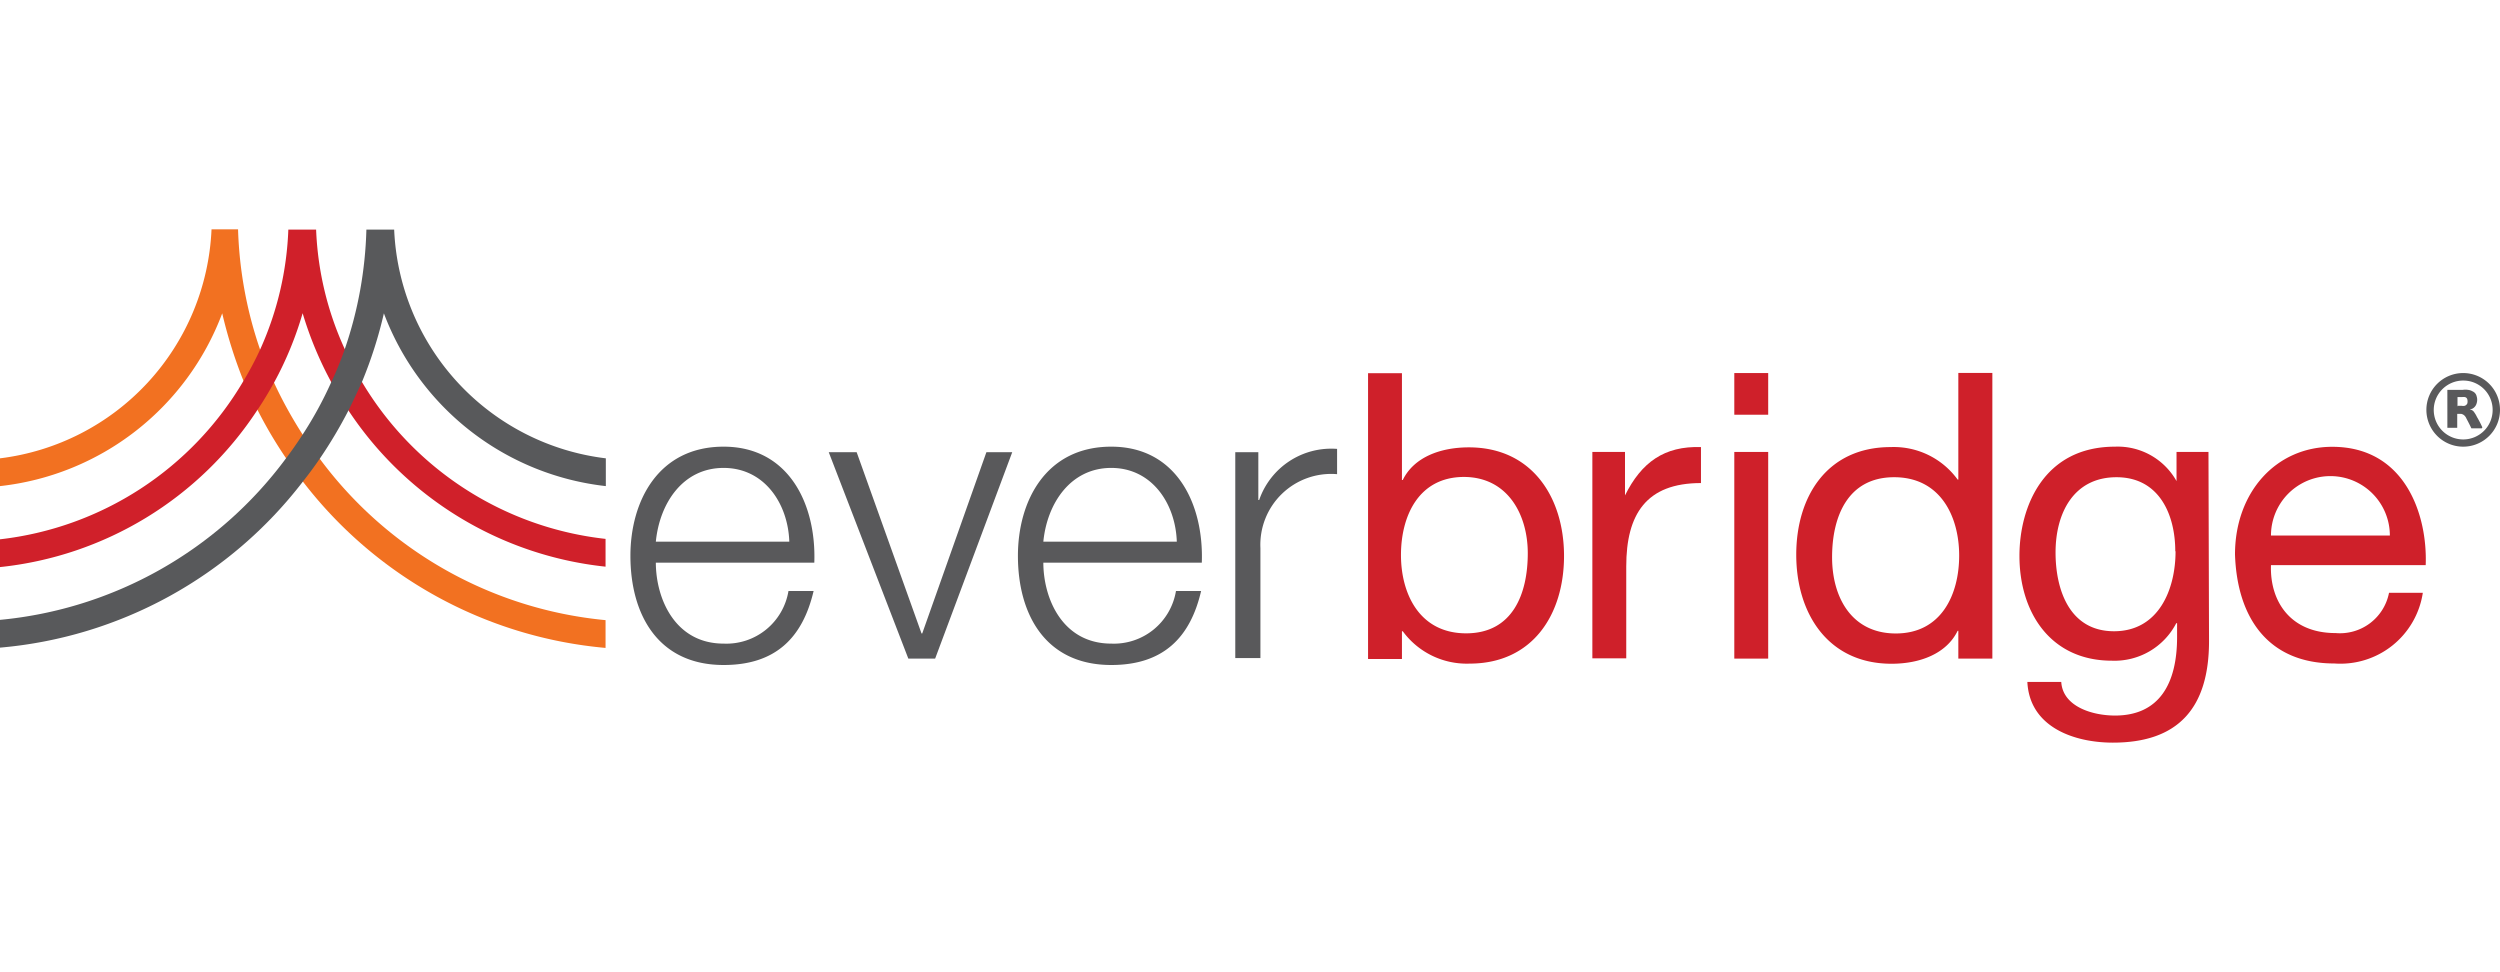
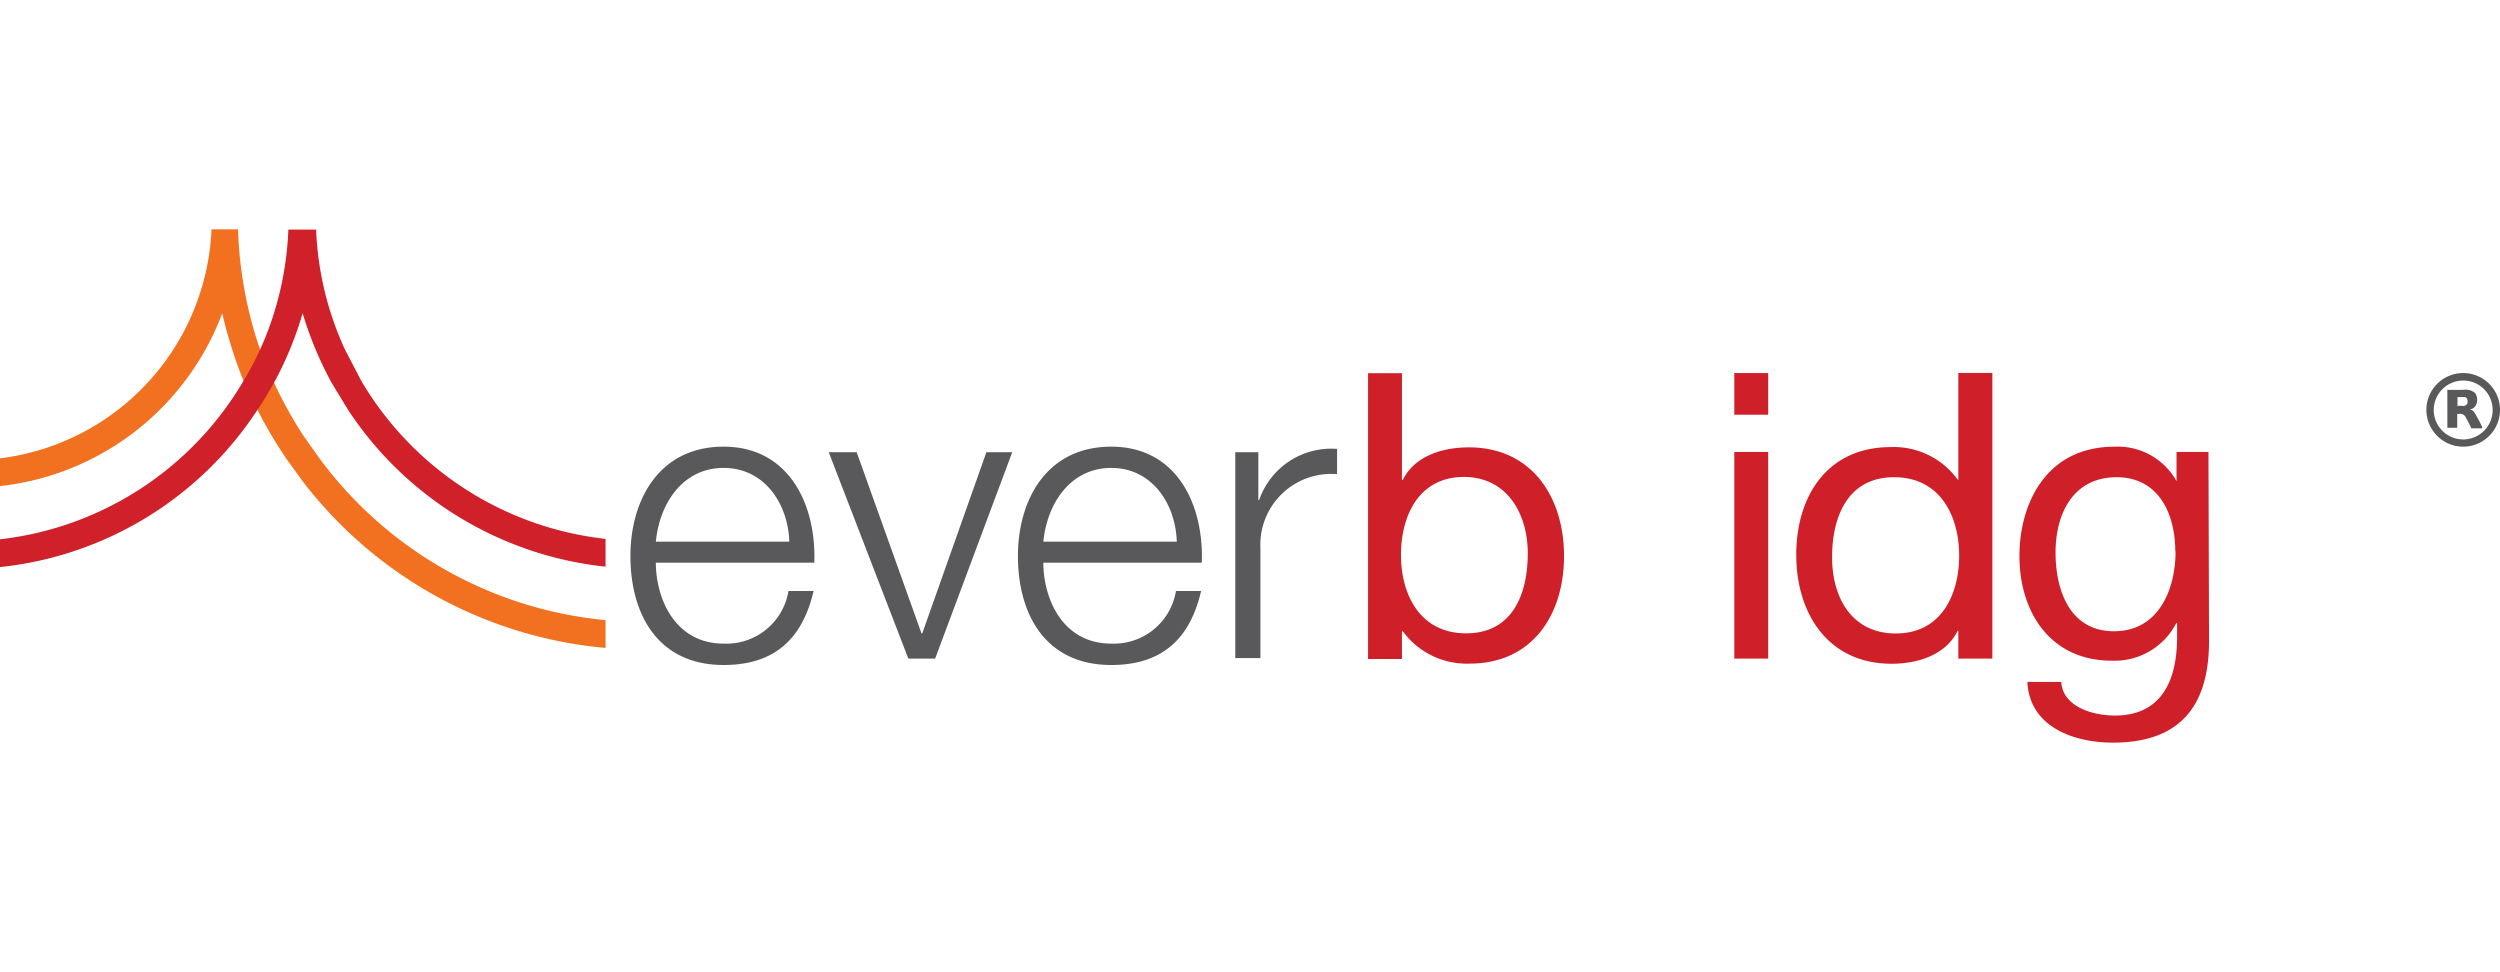
<svg xmlns="http://www.w3.org/2000/svg" id="Art" width="180" height="70" viewBox="0 0 180 70">
  <path d="M21.79,34.65a30.93,30.93,0,0,0,21.81,12v-2A29,29,0,0,1,23,33l-1.19-1.68a31.27,31.27,0,0,1-2.1-3.81l-1-2.39a29.23,29.23,0,0,1-1.57-8.61H15.23A17.37,17.37,0,0,1,0,33v2A19.36,19.36,0,0,0,16,22.56a33.78,33.78,0,0,0,1.55,4.91l1,2.06a31.4,31.4,0,0,0,2.1,3.54Z" style="fill:#f27121" />
  <path d="M25.06,29.51A25.39,25.39,0,0,0,43.6,40.8v-2A23.41,23.41,0,0,1,26,27.4l-1.18-2.27a22.73,22.73,0,0,1-2.06-8.6h-2a23,23,0,0,1-2,8.57,23.05,23.05,0,0,1-1.22,2.31A23.4,23.4,0,0,1,0,38.83v2A25.3,25.3,0,0,0,18.51,29.55c.44-.64.84-1.32,1.22-2a24.93,24.93,0,0,0,2.06-5,26,26,0,0,0,2.08,5Z" style="fill:#d0202a" />
-   <path d="M28.38,16.53h-2a28.76,28.76,0,0,1-1.55,8.59c-.29.83-.62,1.64-1,2.44a27.36,27.36,0,0,1-2.06,3.76c-.38.58-.78,1.16-1.2,1.71A29,29,0,0,1,0,44.63v2A30.85,30.85,0,0,0,21.81,34.67c.42-.53.82-1.07,1.21-1.64a32.89,32.89,0,0,0,2.07-3.48c.35-.7.68-1.41,1-2.12a31,31,0,0,0,1.55-4.87A19.38,19.38,0,0,0,43.62,35V33A17.34,17.34,0,0,1,28.38,16.53Z" style="fill:#58595b" />
  <path d="M177.36,32.16A2.65,2.65,0,1,1,180,29.51a2.65,2.65,0,0,1-2.64,2.65m0-4.76a2.12,2.12,0,1,0,2.11,2.11,2.11,2.11,0,0,0-2.11-2.11" style="fill:#59595b" />
  <path d="M178.69,30.84h-.75s0,0,0,0c-.11-.23-.22-.45-.35-.69a.68.68,0,0,0-.14-.22.47.47,0,0,0-.24-.13,2.81,2.81,0,0,0-.29,0h0v1h-.71V28.07h1.11a1.2,1.2,0,0,1,.38,0,.86.86,0,0,1,.33.11.5.5,0,0,1,.29.36.82.82,0,0,1,0,.49.62.62,0,0,1-.32.4.65.65,0,0,0-.17.08h0l.11,0a.47.47,0,0,1,.22.2,1.92,1.92,0,0,1,.18.31,7.55,7.55,0,0,1,.39.75h0m-1.77-1.55h.29a.62.62,0,0,0,.2,0,.32.32,0,0,0,.2-.18.62.62,0,0,0,0-.27.22.22,0,0,0-.18-.18.71.71,0,0,0-.2,0h-.33v.69Z" style="fill:#59595b" />
  <path d="M47.22,40.49c0,2.64,1.4,5.85,4.88,5.85a4.53,4.53,0,0,0,4.67-3.79h1.81c-.79,3.37-2.74,5.33-6.48,5.33-4.72,0-6.71-3.63-6.71-7.86,0-3.93,2-7.86,6.71-7.86s6.68,4.17,6.53,8.35H47.22ZM56.83,39c-.09-2.74-1.79-5.31-4.73-5.31S47.49,36.24,47.22,39Z" style="fill:#59595b" />
  <polygon points="59.67 32.56 61.68 32.56 66.35 45.61 66.4 45.61 71.02 32.56 72.88 32.56 67.33 47.42 65.4 47.42 59.67 32.56" style="fill:#59595b" />
  <path d="M75.12,40.49c0,2.64,1.4,5.85,4.89,5.85a4.53,4.53,0,0,0,4.66-3.79h1.81c-.78,3.37-2.74,5.33-6.47,5.33-4.73,0-6.72-3.63-6.72-7.86,0-3.93,2-7.86,6.72-7.86s6.67,4.17,6.52,8.35H75.12ZM84.73,39c-.09-2.74-1.79-5.31-4.72-5.31S75.39,36.24,75.12,39Z" style="fill:#59595b" />
  <path d="M88.92,32.56H90.6V36h.06a5.49,5.49,0,0,1,5.61-3.68v1.82a5.1,5.1,0,0,0-5.52,5.32v7.92H88.94V32.56Z" style="fill:#59595b" />
  <path d="M98.5,26.87h2.44v7.69H101c.8-1.64,2.7-2.35,4.76-2.35,4.57,0,6.85,3.63,6.85,7.82s-2.24,7.75-6.8,7.75A5.71,5.71,0,0,1,101,45.45h-.06v2H98.5V26.87Zm6.91,7.47c-3.28,0-4.54,2.83-4.54,5.62s1.33,5.64,4.69,5.64S110,42.75,110,39.83c0-2.77-1.44-5.49-4.61-5.49" style="fill:#cf202a" />
-   <path d="M114.66,32.54H117v3.13H117c1.18-2.38,2.83-3.57,5.47-3.48v2.59c-3.94,0-5.38,2.24-5.38,6v6.62h-2.44V32.54Z" style="fill:#cf202a" />
  <path d="M127.31,29.86h-2.44v-3h2.44Zm-2.44,2.68h2.44V47.42h-2.44Z" style="fill:#cf202a" />
  <path d="M143.42,47.42H141v-2h-.05c-.8,1.64-2.7,2.37-4.76,2.37-4.58,0-6.86-3.63-6.86-7.85s2.24-7.75,6.8-7.75a5.68,5.68,0,0,1,4.82,2.34H141V26.85h2.45V47.42Zm-6.92-1.81c3.29,0,4.56-2.82,4.56-5.61s-1.33-5.64-4.68-5.64-4.47,2.85-4.47,5.76,1.42,5.49,4.59,5.49" style="fill:#cf202a" />
  <path d="M159.05,46.16c0,4.83-2.23,7.31-6.92,7.31-2.79,0-6-1.11-6.16-4.37h2.44c.11,1.78,2.25,2.42,3.87,2.42,3.19,0,4.47-2.3,4.47-5.65v-1h-.06a5,5,0,0,1-4.63,2.7c-4.43,0-6.66-3.48-6.66-7.55,0-3.52,1.74-7.86,6.88-7.86a4.85,4.85,0,0,1,4.43,2.48h0V32.54h2.3Zm-2.43-6.47c0-2.63-1.15-5.33-4.23-5.33S148,36.93,148,39.78c0,2.68,1,5.67,4.21,5.67s4.43-3,4.43-5.76" style="fill:#cf202a" />
-   <path d="M174.44,42.7a6,6,0,0,1-6.37,5.07c-4.76,0-7-3.29-7.15-7.85,0-4.46,2.94-7.75,7-7.75,5.27,0,6.87,4.93,6.73,8.52H163.51c-.09,2.59,1.39,4.89,4.64,4.89a3.6,3.6,0,0,0,3.86-2.9h2.43Zm-2.37-4.14a4.28,4.28,0,0,0-8.56,0Z" style="fill:#cf202a" />
</svg>